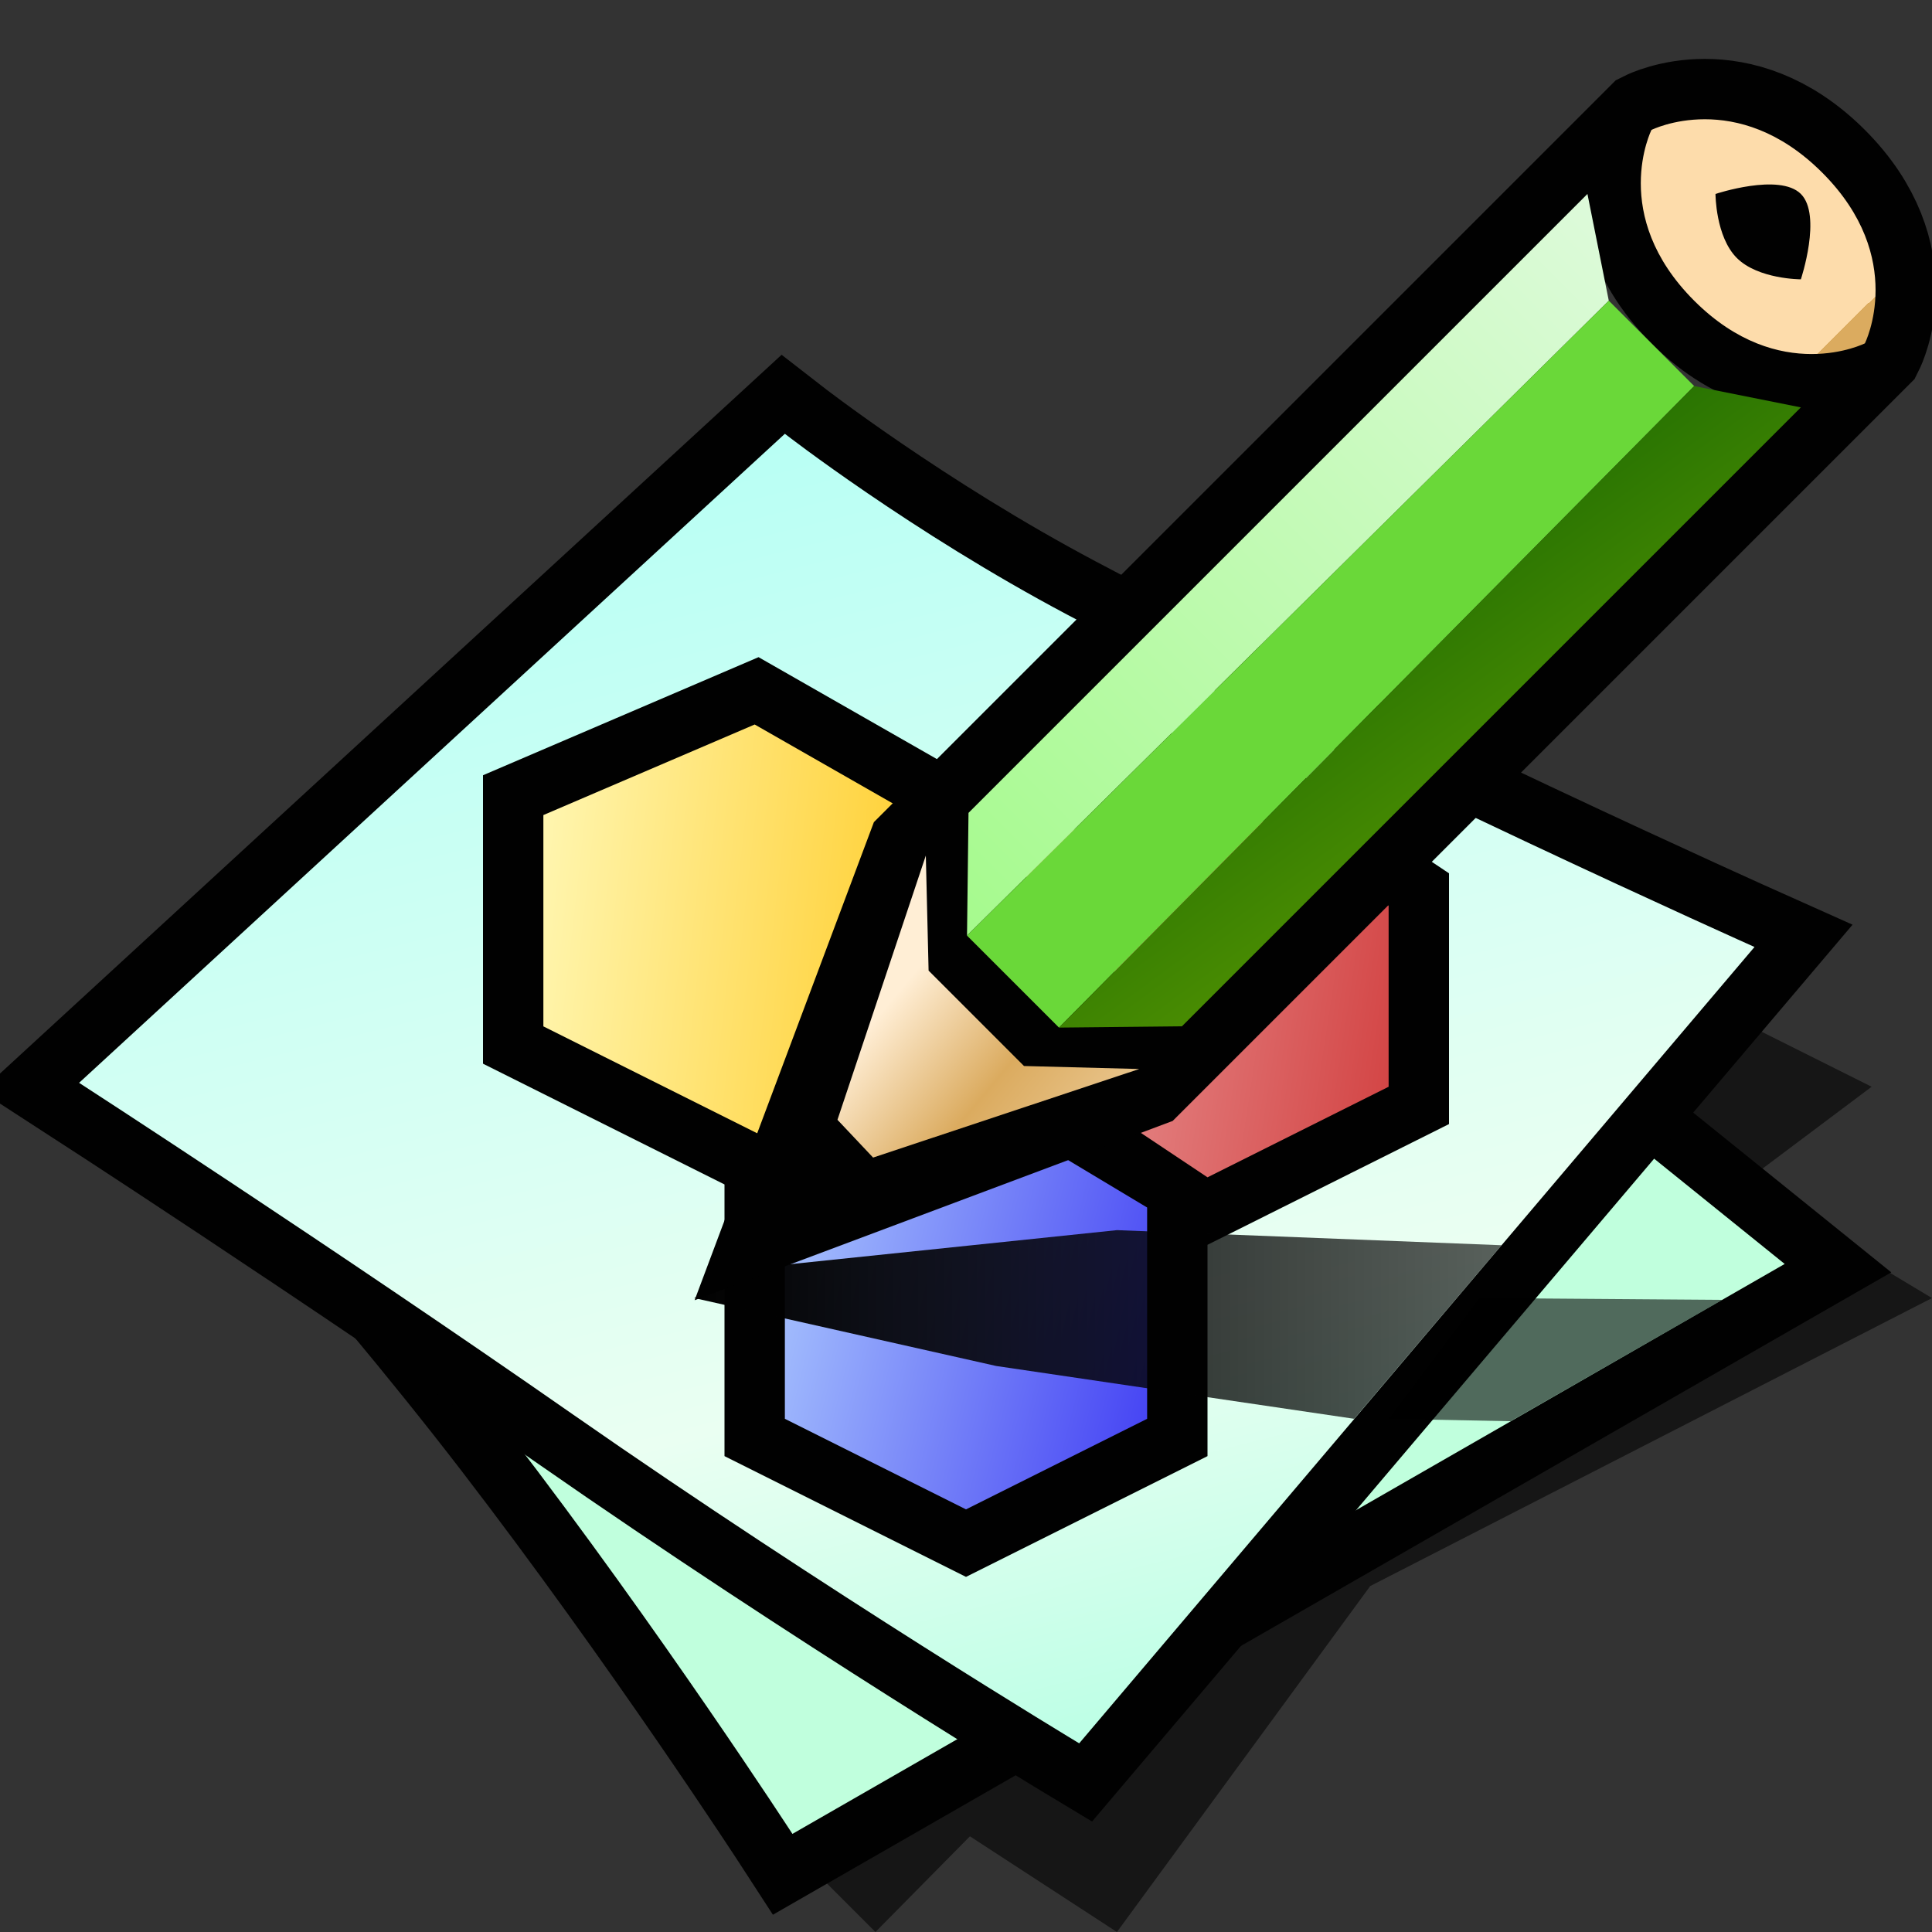
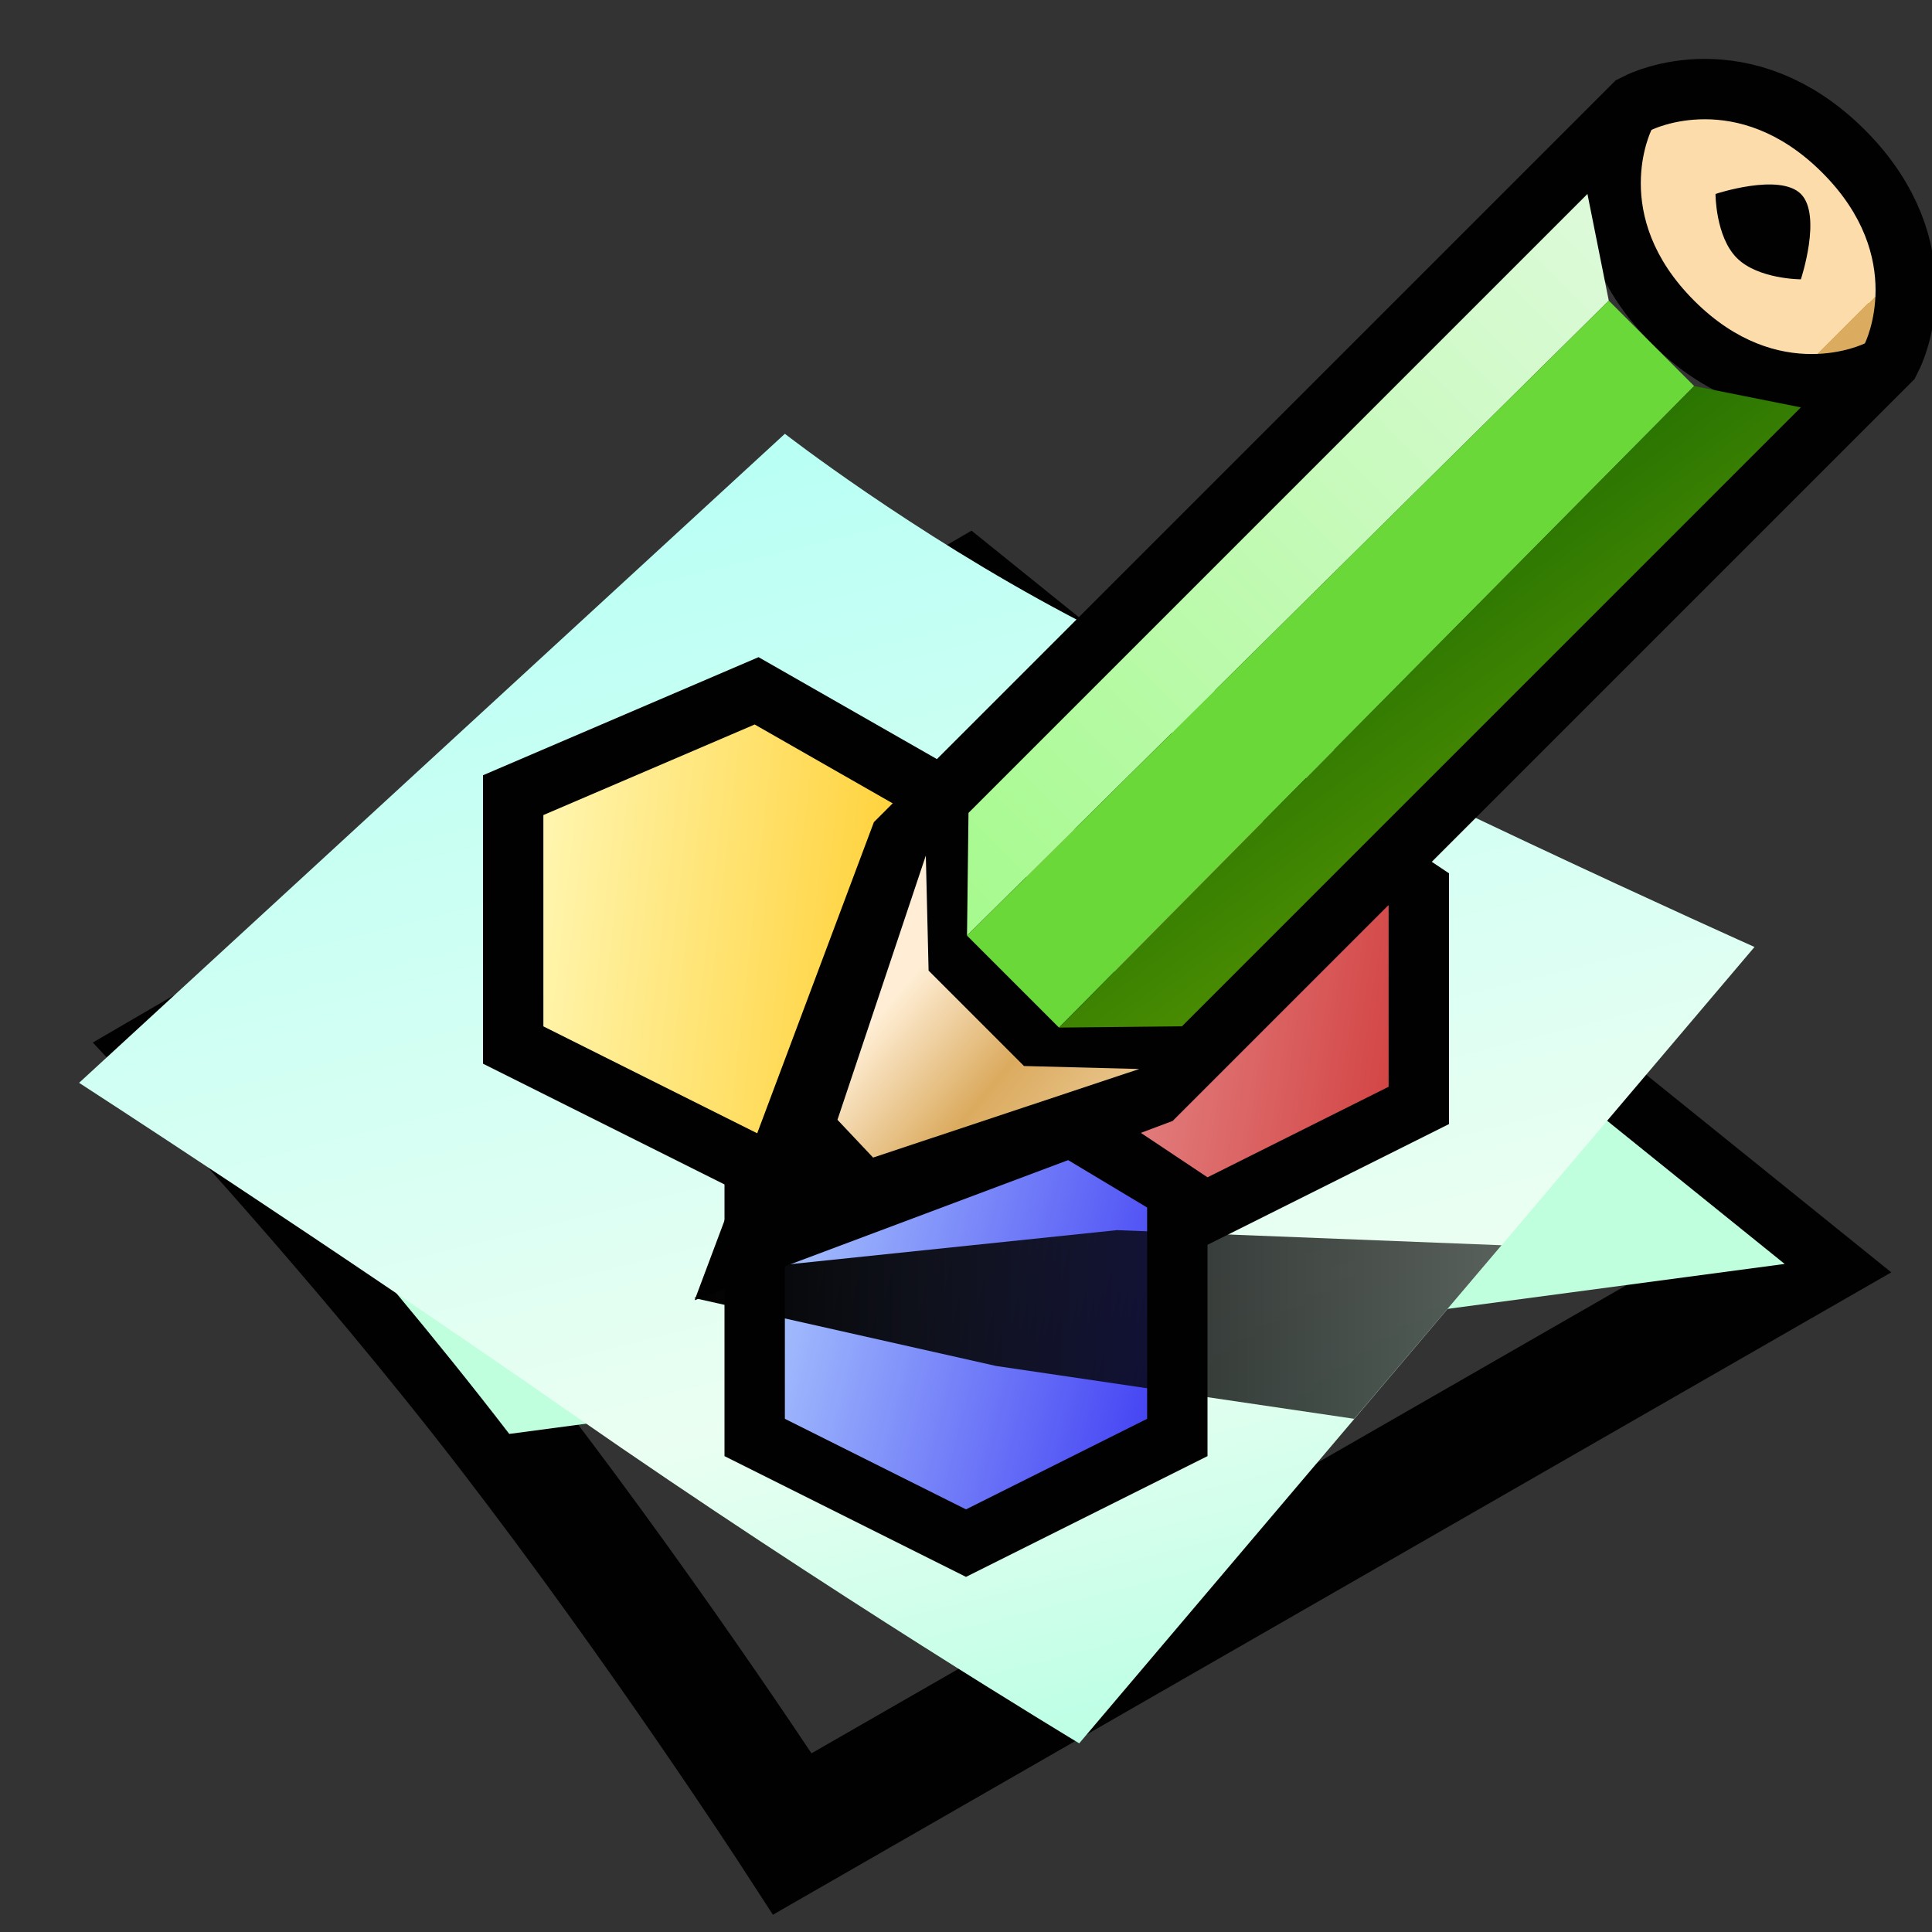
<svg xmlns="http://www.w3.org/2000/svg" version="1.1" width="64" height="64" color-interpolation="linearRGB">
  <rect width="100%" height="100%" fill="#333333" stroke="none" />
  <g>
-     <path style="fill:#010101; fill-opacity:0.573" d="M27 57L29 59L32.13 55.83L37 59L45.39 47.54L64 38L59 35L61 37L36 49L27 57z            M58 34L62 31L58 29L55 32L58 34z" transform="matrix(1,0,0,1,0,5)" />
    <path style="fill:none; stroke:#010101; stroke-width:4" d="M6.25 30C6.25 30 11.87 36 16.87 42.5C21.87 49 26.25 55.75 26.25 55.75L59.12 36.87L32 15L6.25 30z" transform="matrix(1,0,0,1,0,5)" />
    <radialGradient id="gradient0" gradientUnits="userSpaceOnUse" cx="0" cy="0" r="64" gradientTransform="matrix(0.571,0,0,0.333,26,35)">
      <stop offset="1" stop-color="#c0ffdd" />
      <stop offset="0.489" stop-color="#6dffbc" />
    </radialGradient>
-     <path style="fill:url(#gradient0)" d="M6.25 30C6.25 30 11.87 36 16.87 42.5C21.87 49 26.25 55.75 26.25 55.75L59.12 36.87L32 15L6.25 30z" transform="matrix(1,0,0,1,0,5)" />
-     <path style="fill:none; stroke:#010101; stroke-width:4" d="M2.62 30.87C2.62 30.87 10.95 36.26 19 41.87C27.44 47.75 35.75 52.75 35.75 52.75L58.12 26.37C58.12 26.37 45.44 20.7 35.37 15.37C30.18 12.62 26 9.37 26 9.37L2.62 30.87z" transform="matrix(1,0,0,1,0,5)" />
+     <path style="fill:url(#gradient0)" d="M6.25 30C6.25 30 11.87 36 16.87 42.5L59.12 36.87L32 15L6.25 30z" transform="matrix(1,0,0,1,0,5)" />
    <linearGradient id="gradient1" gradientUnits="userSpaceOnUse" x1="105.45" y1="-23.42" x2="119.92" y2="34.32">
      <stop offset="0" stop-color="#a5fff5" />
      <stop offset="0.739" stop-color="#eafff2" />
      <stop offset="1" stop-color="#b3ffe3" />
    </linearGradient>
    <path style="fill:url(#gradient1)" d="M2.62 30.87C2.62 30.87 10.95 36.26 19 41.87C27.44 47.75 35.75 52.75 35.75 52.75L58.12 26.37C58.12 26.37 45.44 20.7 35.37 15.37C30.18 12.62 26 9.37 26 9.37L2.62 30.87z" transform="matrix(1,0,0,1,0,5)" />
    <path style="fill:none; stroke:#010101; stroke-width:4" d="M18 22V29L26 33L32 30V23L25 19L18 22z            M26 35V42L32 45L38 42V35L33 32L26 35z            M34 23V30L40 34L46 31V25L40 21L34 23z" transform="matrix(1,0,0,1,0,5)" />
    <linearGradient id="gradient2" gradientUnits="userSpaceOnUse" x1="19.58" y1="-2" x2="37.95" y2="0.06">
      <stop offset="0" stop-color="#fff9ba" />
      <stop offset="1" stop-color="#ffc104" />
    </linearGradient>
    <path style="fill:url(#gradient2)" d="M18 22V29L26 33L32 30V23L25 19L18 22z" transform="matrix(1,0,0,1,0,5)" />
    <linearGradient id="gradient3" gradientUnits="userSpaceOnUse" x1="27.29" y1="19.16" x2="46.61" y2="24.04">
      <stop offset="0" stop-color="#badcff" />
      <stop offset="1" stop-color="#2a20f1" />
    </linearGradient>
    <path style="fill:url(#gradient3)" d="M26 35V42L32 45L38 42V35L33 32L26 35z" transform="matrix(1,0,0,1,0,5)" />
    <linearGradient id="gradient4" gradientUnits="userSpaceOnUse" x1="39.27" y1="-4.08" x2="53.93" y2="-1.85">
      <stop offset="0" stop-color="#e99797" />
      <stop offset="1" stop-color="#ce3232" />
    </linearGradient>
    <path style="fill:url(#gradient4)" d="M34 23V30L40 34L46 31V25L40 21L34 23z" transform="matrix(1,0,0,1,0,5)" />
-     <path style="fill:#010101; fill-opacity:0.584" d="M50.04 47.08L46 47L49 43L57.05 43.06L50.04 47.08z" />
    <linearGradient id="gradient5" gradientUnits="userSpaceOnUse" x1="23.02" y1="-65.5" x2="51.47" y2="-65.5">
      <stop offset="0" stop-color="#010101" />
      <stop offset="1" stop-color="#010101" stop-opacity="0.6" />
    </linearGradient>
    <path style="fill:url(#gradient5)" d="M44.86 47L33 45.25L23 43L25 42L37 40.75L49.74 41.25L44.86 47z" />
    <path style="fill:none; stroke:#010101; stroke-width:4" d="M17 4H51C51 4 54 5 54 9C54 13 51 14 51 14H17L6 9L17 4z            M17.96 4.58L16 7V11L17.96 13.41            M49.96 4.58C49.1 5.25 48 6.57 48 9C48 11.42 49.1 12.74 49.96 13.41" transform="matrix(0.707,-0.707,0.707,0.707,15.822,37.533)" />
    <linearGradient id="gradient6" gradientUnits="userSpaceOnUse" x1="-1.01" y1="21.47" x2="-2.49" y2="4.81">
      <stop offset="0" stop-color="#ffeed5" />
      <stop offset="0.553" stop-color="#dbab5f" />
      <stop offset="0.814" stop-color="#ffeed5" />
    </linearGradient>
    <path style="fill:url(#gradient6)" d="M17 4L14.37 6.76V11.23L17 14L8.69 9.84L8.74 8.12L17 4z" transform="matrix(0.707,-0.707,0.707,0.707,15.822,37.533)" />
    <linearGradient id="gradient7" gradientUnits="userSpaceOnUse" x1="10.58" y1="-64" x2="63.41" y2="-64">
      <stop offset="0" stop-color="#9cfa80" />
      <stop offset="1" stop-color="#f8faff" />
    </linearGradient>
    <path style="fill:url(#gradient7)" d="M19 4L16.09 6.84L46 7L48 4H19z" transform="matrix(0.707,-0.707,0.707,0.707,15.822,37.533)" />
    <linearGradient id="gradient8" gradientUnits="userSpaceOnUse" x1="19.74" y1="-64" x2="52.25" y2="-64">
      <stop offset="0.995" stop-color="#6ad839" />
      <stop offset="0" stop-color="#4ab927" />
    </linearGradient>
    <path style="fill:url(#gradient8)" d="M16.09 6.84V11.15L46 11V7L16.09 6.84z" transform="matrix(0.707,-0.707,0.707,0.707,15.822,37.533)" />
    <linearGradient id="gradient9" gradientUnits="userSpaceOnUse" x1="52.24" y1="6.16" x2="49.21" y2="26.25">
      <stop offset="0" stop-color="#116201" />
      <stop offset="0.996" stop-color="#69a403" />
    </linearGradient>
    <path style="fill:url(#gradient9)" d="M16.09 11.15L19 14H48L46 11L16.09 11.15z" transform="matrix(0.707,-0.707,0.707,0.707,15.822,37.533)" />
    <linearGradient id="gradient10" gradientUnits="userSpaceOnUse" x1="112.68" y1="-2.81" x2="112.6" y2="13.44">
      <stop offset="1" stop-color="#fddcab" />
      <stop offset="0" stop-color="#dbab5f" />
    </linearGradient>
    <path style="fill:url(#gradient10)" d="M51 4C51 4 54 5 54 9C54 13 51 14 51 14C51 14 48 13 48 9C48 5 51 4 51 4z" transform="matrix(0.707,-0.707,0.707,0.707,15.822,37.533)" />
    <path style="fill:#010101" d="M51 7C51 7 53 8 53 9C53 10 51 11 51 11C51 11 50 10 50 9C50 8 51 7 51 7z" transform="matrix(0.707,-0.707,0.707,0.707,15.822,37.533)" />
  </g>
</svg>